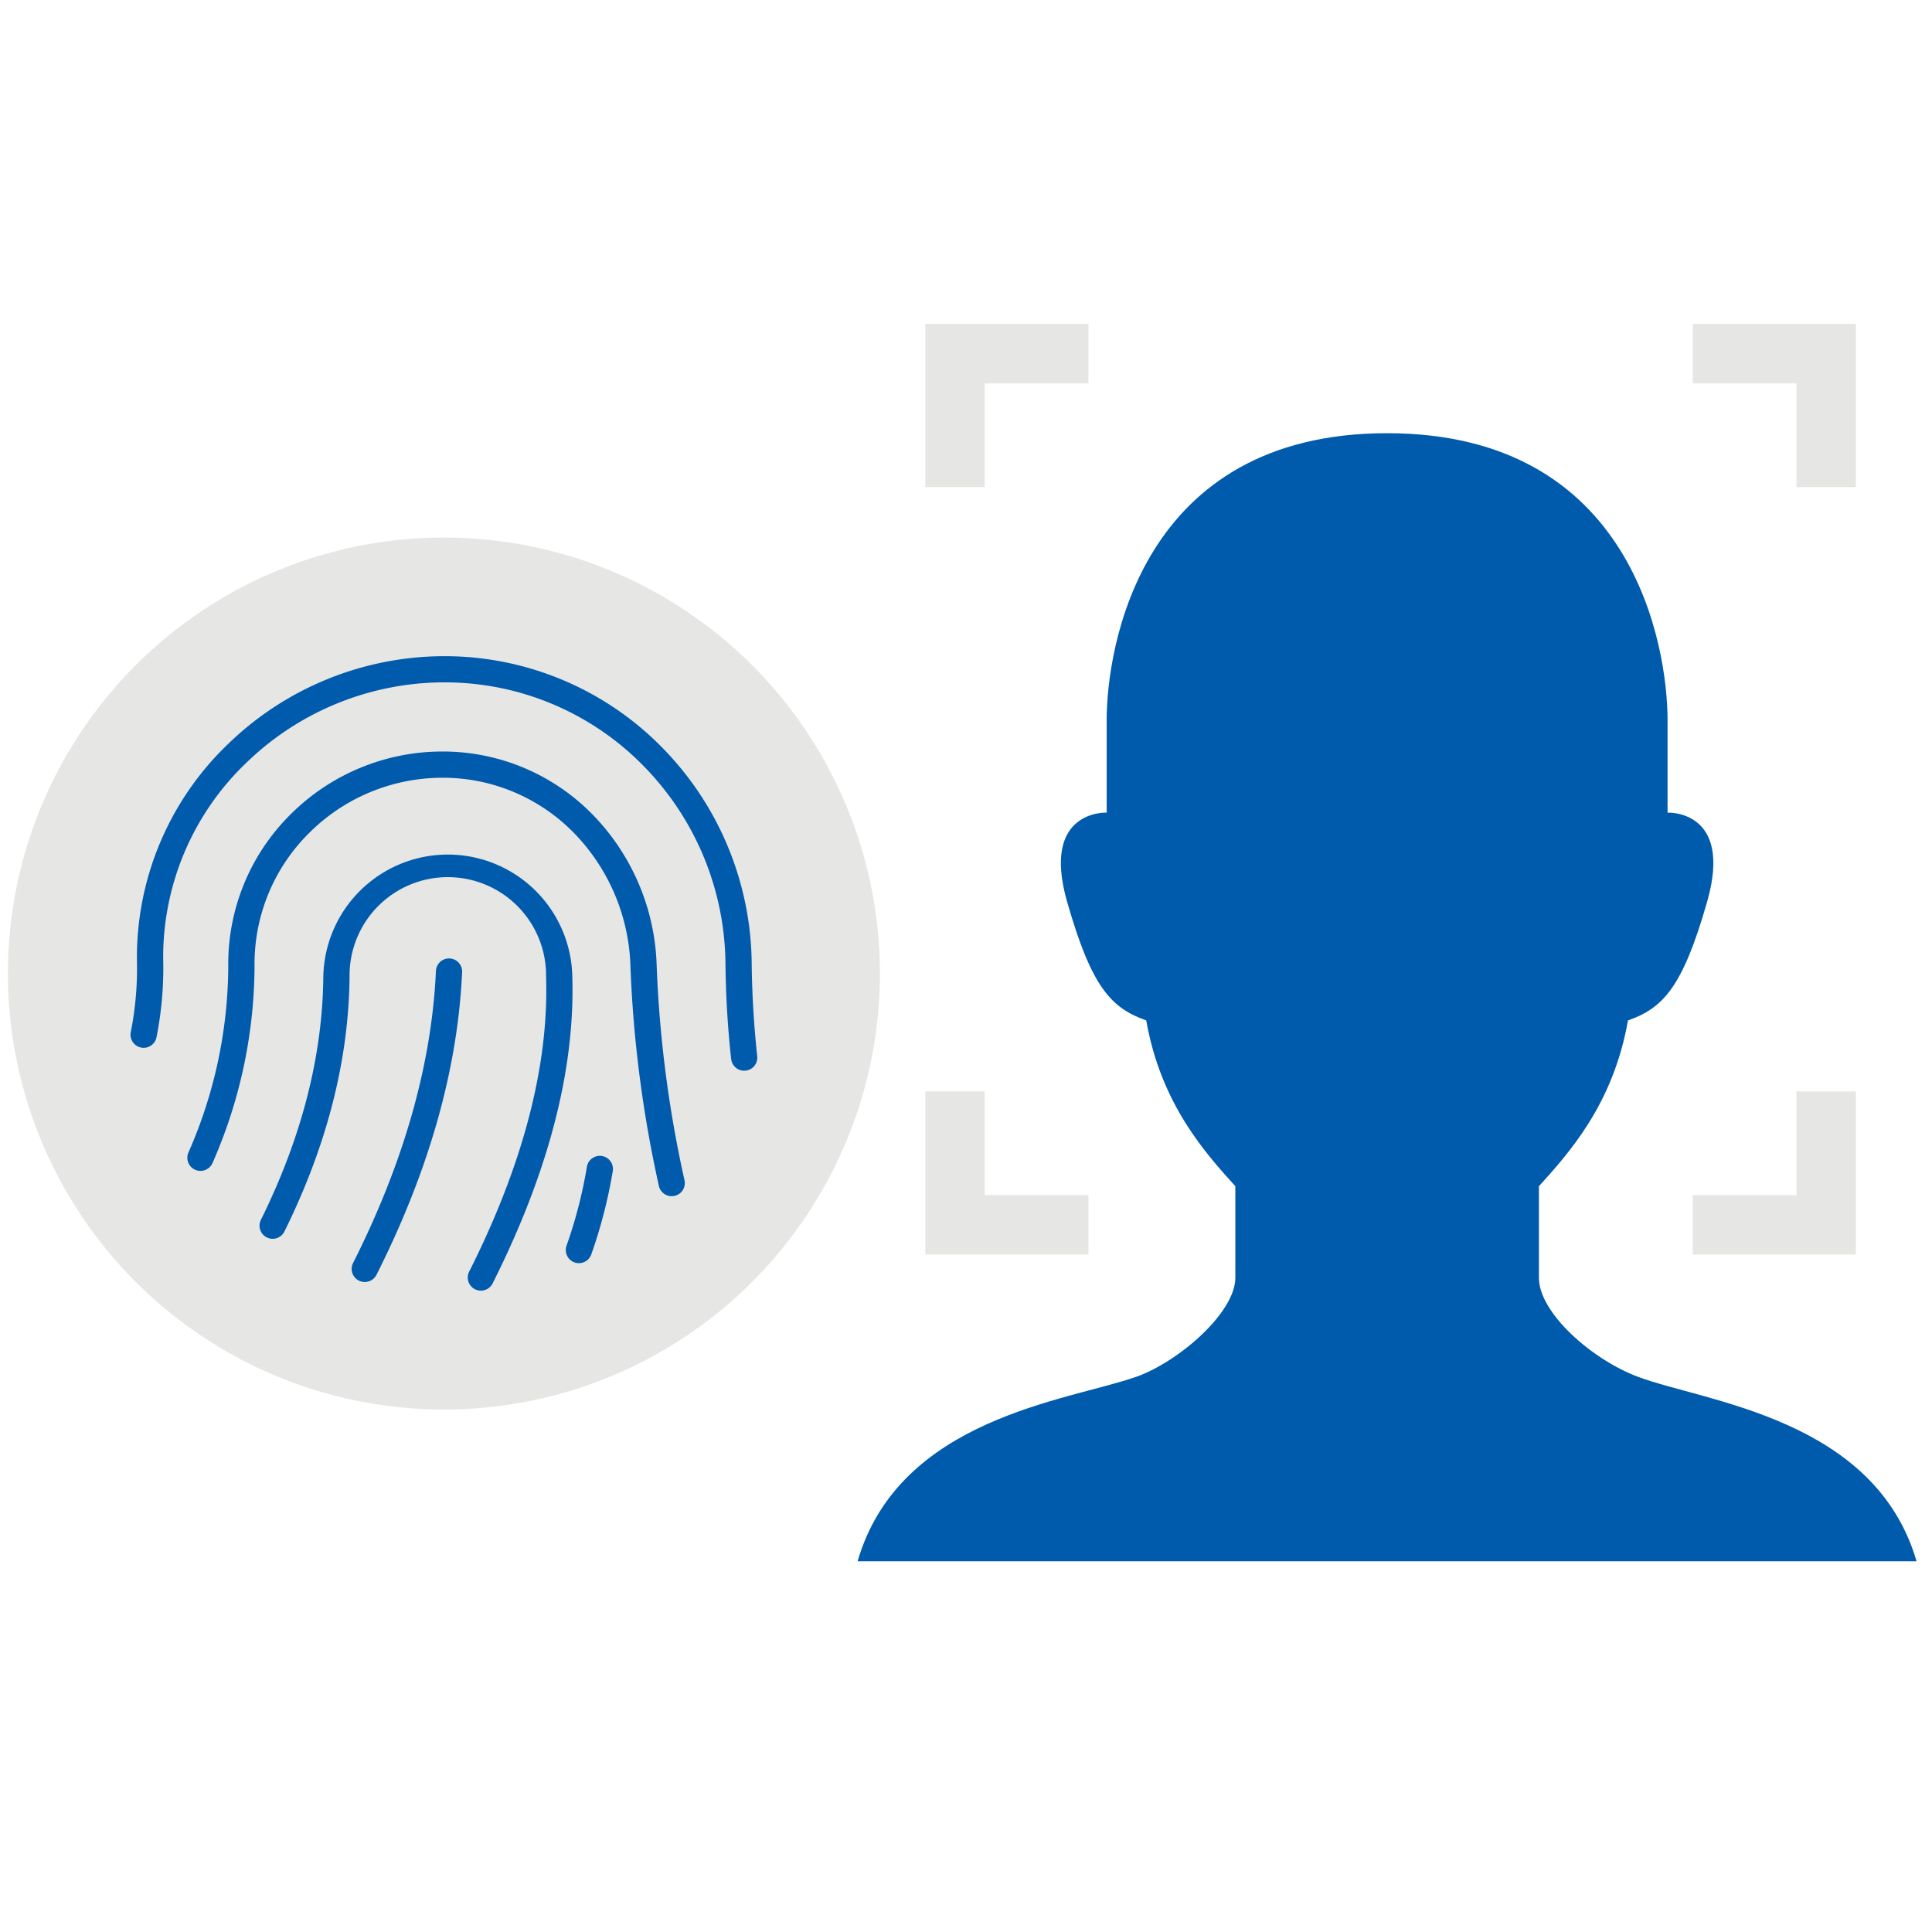
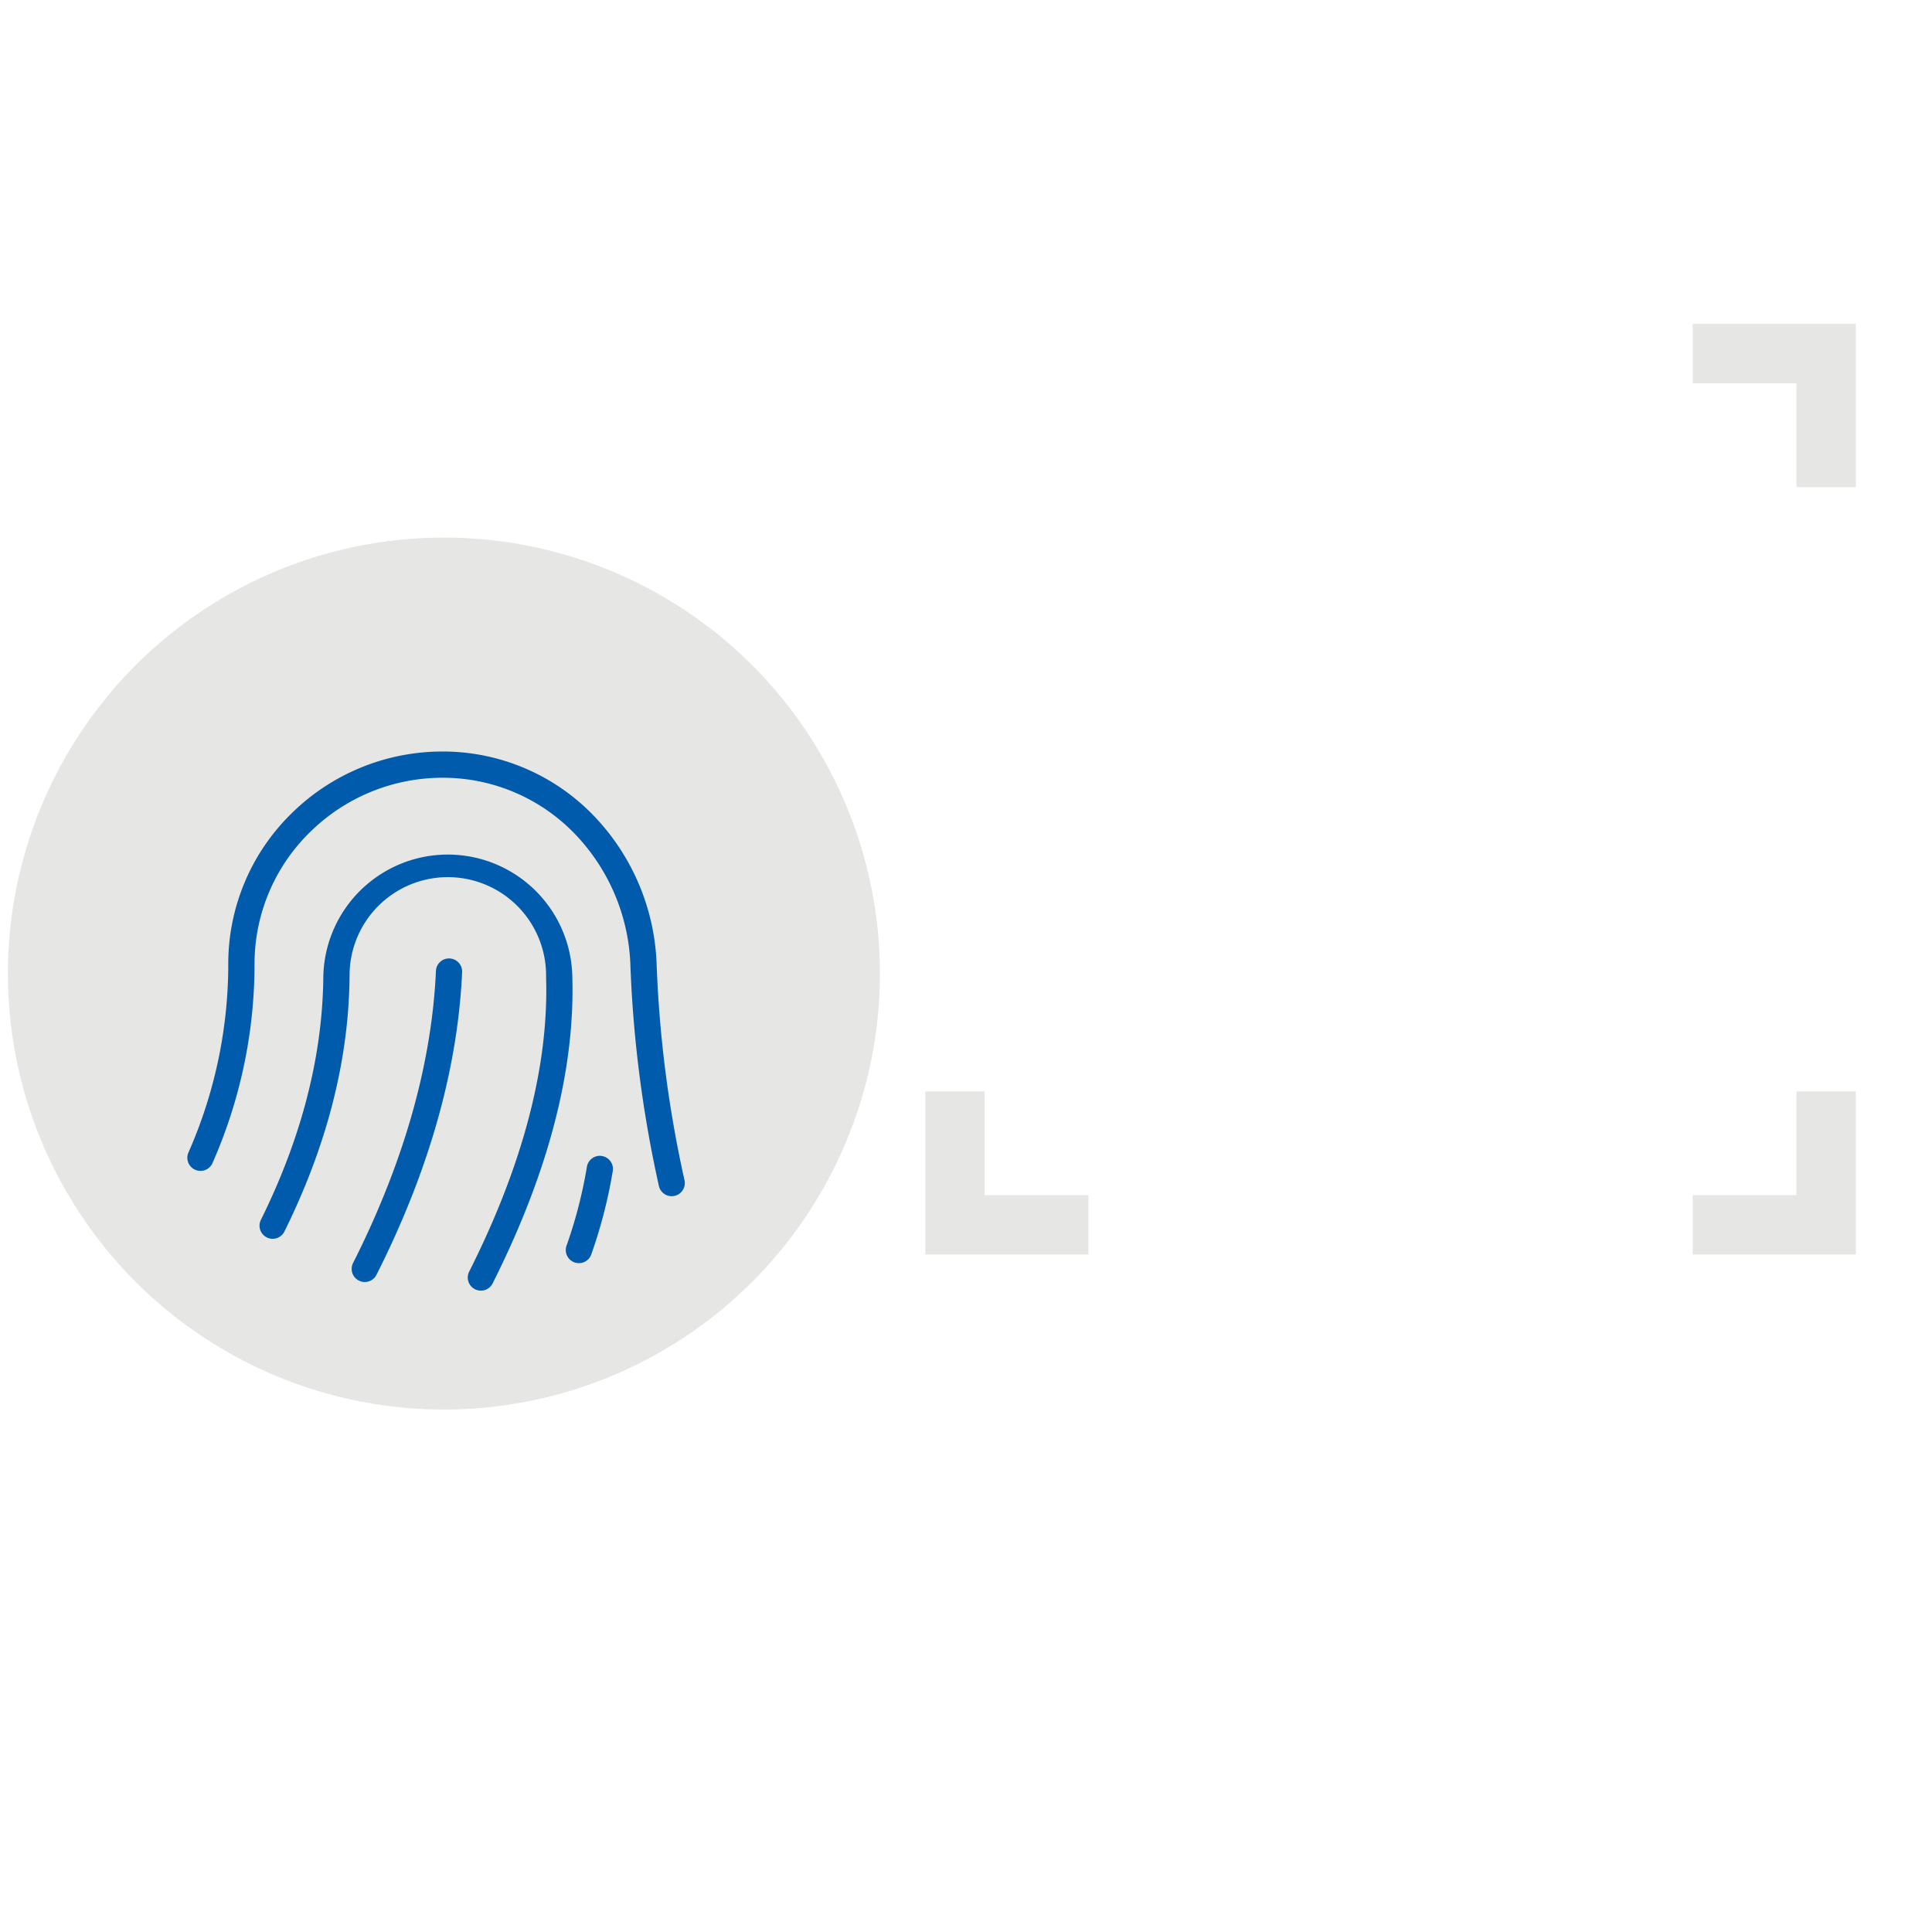
<svg xmlns="http://www.w3.org/2000/svg" height="256" viewBox="0 0 256 256" width="256">
  <path d="m0 0h256v256h-256z" fill="none" />
  <path d="m144.223 158.36h-13.746v-13.747h-7.869v21.616h21.615z" fill="#e6e6e5" />
  <path d="m238.039 64.544h7.869v-21.617h-21.614v7.869h13.745z" fill="#e6e6e5" />
-   <path d="m130.477 50.794 13.746.002v-7.869h-21.615v21.617h7.869z" fill="#e6e6e5" />
  <path d="m238.039 158.36h-13.745v7.869h21.614v-21.616h-7.869z" fill="#e6e6e5" />
-   <path d="m217.039 182.434c-6.137-2.3-13.125-8.494-13.125-13.118v-12.131c3.935-4.37 9.837-10.821 11.8-21.968 4.59-1.64 7.213-4.263 10.492-15.738 3.489-12.222-5.246-11.8-5.246-11.8v-12.243c0-9.619-4.478-38.034-37.163-38.034s-37.158 28.415-37.158 38.034v12.239s-8.735-.418-5.246 11.8c3.274 11.475 5.9 14.1 10.487 15.738 1.968 11.147 7.874 17.6 11.809 21.968v12.131c0 4.624-7.546 11.151-13.126 13.118-8.986 3.168-31.394 5.4-36.927 24.445h140.318c-5.554-18.985-27.995-21.103-36.915-24.441z" fill="#005bac" />
  <circle cx="58.82" cy="129" fill="#e6e6e5" r="57.772" />
  <g fill="#005bac">
-     <path d="m100.335 139.948c-.434-4.035-.685-8.142-.732-12.29a41.3 41.3 0 0 0 -12.02-28.765 40.349 40.349 0 0 0 -28.7-11.945 41.211 41.211 0 0 0 -28.655 11.627 39.122 39.122 0 0 0 -12.084 28.125c0 .269 0 .538.007.8q.007.439.008.875a43.559 43.559 0 0 1 -.832 8.393 1.738 1.738 0 1 0 3.412.668 47.236 47.236 0 0 0 .9-9.061c0-.318 0-.631-.01-.944-.006-.249-.008-.493-.008-.734a35.632 35.632 0 0 1 11.026-25.631 37.725 37.725 0 0 1 26.237-10.65 36.837 36.837 0 0 1 26.237 10.924 37.833 37.833 0 0 1 11.007 26.36c.046 4.263.3 8.48.752 12.62h.008a1.733 1.733 0 0 0 3.457-.174v-.1z" />
    <path d="m87.011 127.9a29.906 29.906 0 0 0 -8.506-19.987 27.75 27.75 0 0 0 -19.877-8.334 28.463 28.463 0 0 0 -20.017 8.221 27.866 27.866 0 0 0 -8.365 19.879v.218.416a61.867 61.867 0 0 1 -5.282 24.412 1.738 1.738 0 1 0 3.2 1.368 65.344 65.344 0 0 0 5.562-25.78c0-.147 0-.29 0-.434v-.005-.195a24.4 24.4 0 0 1 7.334-17.4 24.984 24.984 0 0 1 17.576-7.223 24.262 24.262 0 0 1 17.4 7.3 26.4 26.4 0 0 1 7.5 17.667 161.927 161.927 0 0 0 3.77 29.116 1.738 1.738 0 0 0 3.394-.752 157.857 157.857 0 0 1 -3.689-28.487z" />
    <path d="m59.575 127a1.734 1.734 0 0 0 -1.812 1.655c-.611 13.57-4.959 26.761-10.96 38.662a1.737 1.737 0 1 0 3.1 1.566c6.163-12.22 10.688-25.859 11.33-40.071a1.738 1.738 0 0 0 -1.658-1.812z" />
    <path d="m75.833 129.36v-.005c0-.018 0-.036 0-.054a16.5 16.5 0 0 0 -32.99.059v-.015c-.1 11.627-3.454 22.563-8.29 32.327a1.739 1.739 0 0 0 3.116 1.543c5.008-10.113 8.539-21.558 8.65-33.842v-.013a13.02 13.02 0 1 1 26.039 0v.021.036q.027.9.028 1.8c.005 12.4-4.166 25.275-10.236 37.315a1.739 1.739 0 0 0 3.106 1.563c6.214-12.353 10.6-25.692 10.605-38.878q0-.926-.028-1.857z" />
-     <path d="m79.76 153.176a1.737 1.737 0 0 0 -1.994 1.438 61.147 61.147 0 0 1 -2.706 10.467 1.739 1.739 0 0 0 3.281 1.153 64.954 64.954 0 0 0 2.854-11.06 1.739 1.739 0 0 0 -1.435-1.998z" />
+     <path d="m79.76 153.176a1.737 1.737 0 0 0 -1.994 1.438 61.147 61.147 0 0 1 -2.706 10.467 1.739 1.739 0 0 0 3.281 1.153 64.954 64.954 0 0 0 2.854-11.06 1.739 1.739 0 0 0 -1.435-1.998" />
  </g>
</svg>